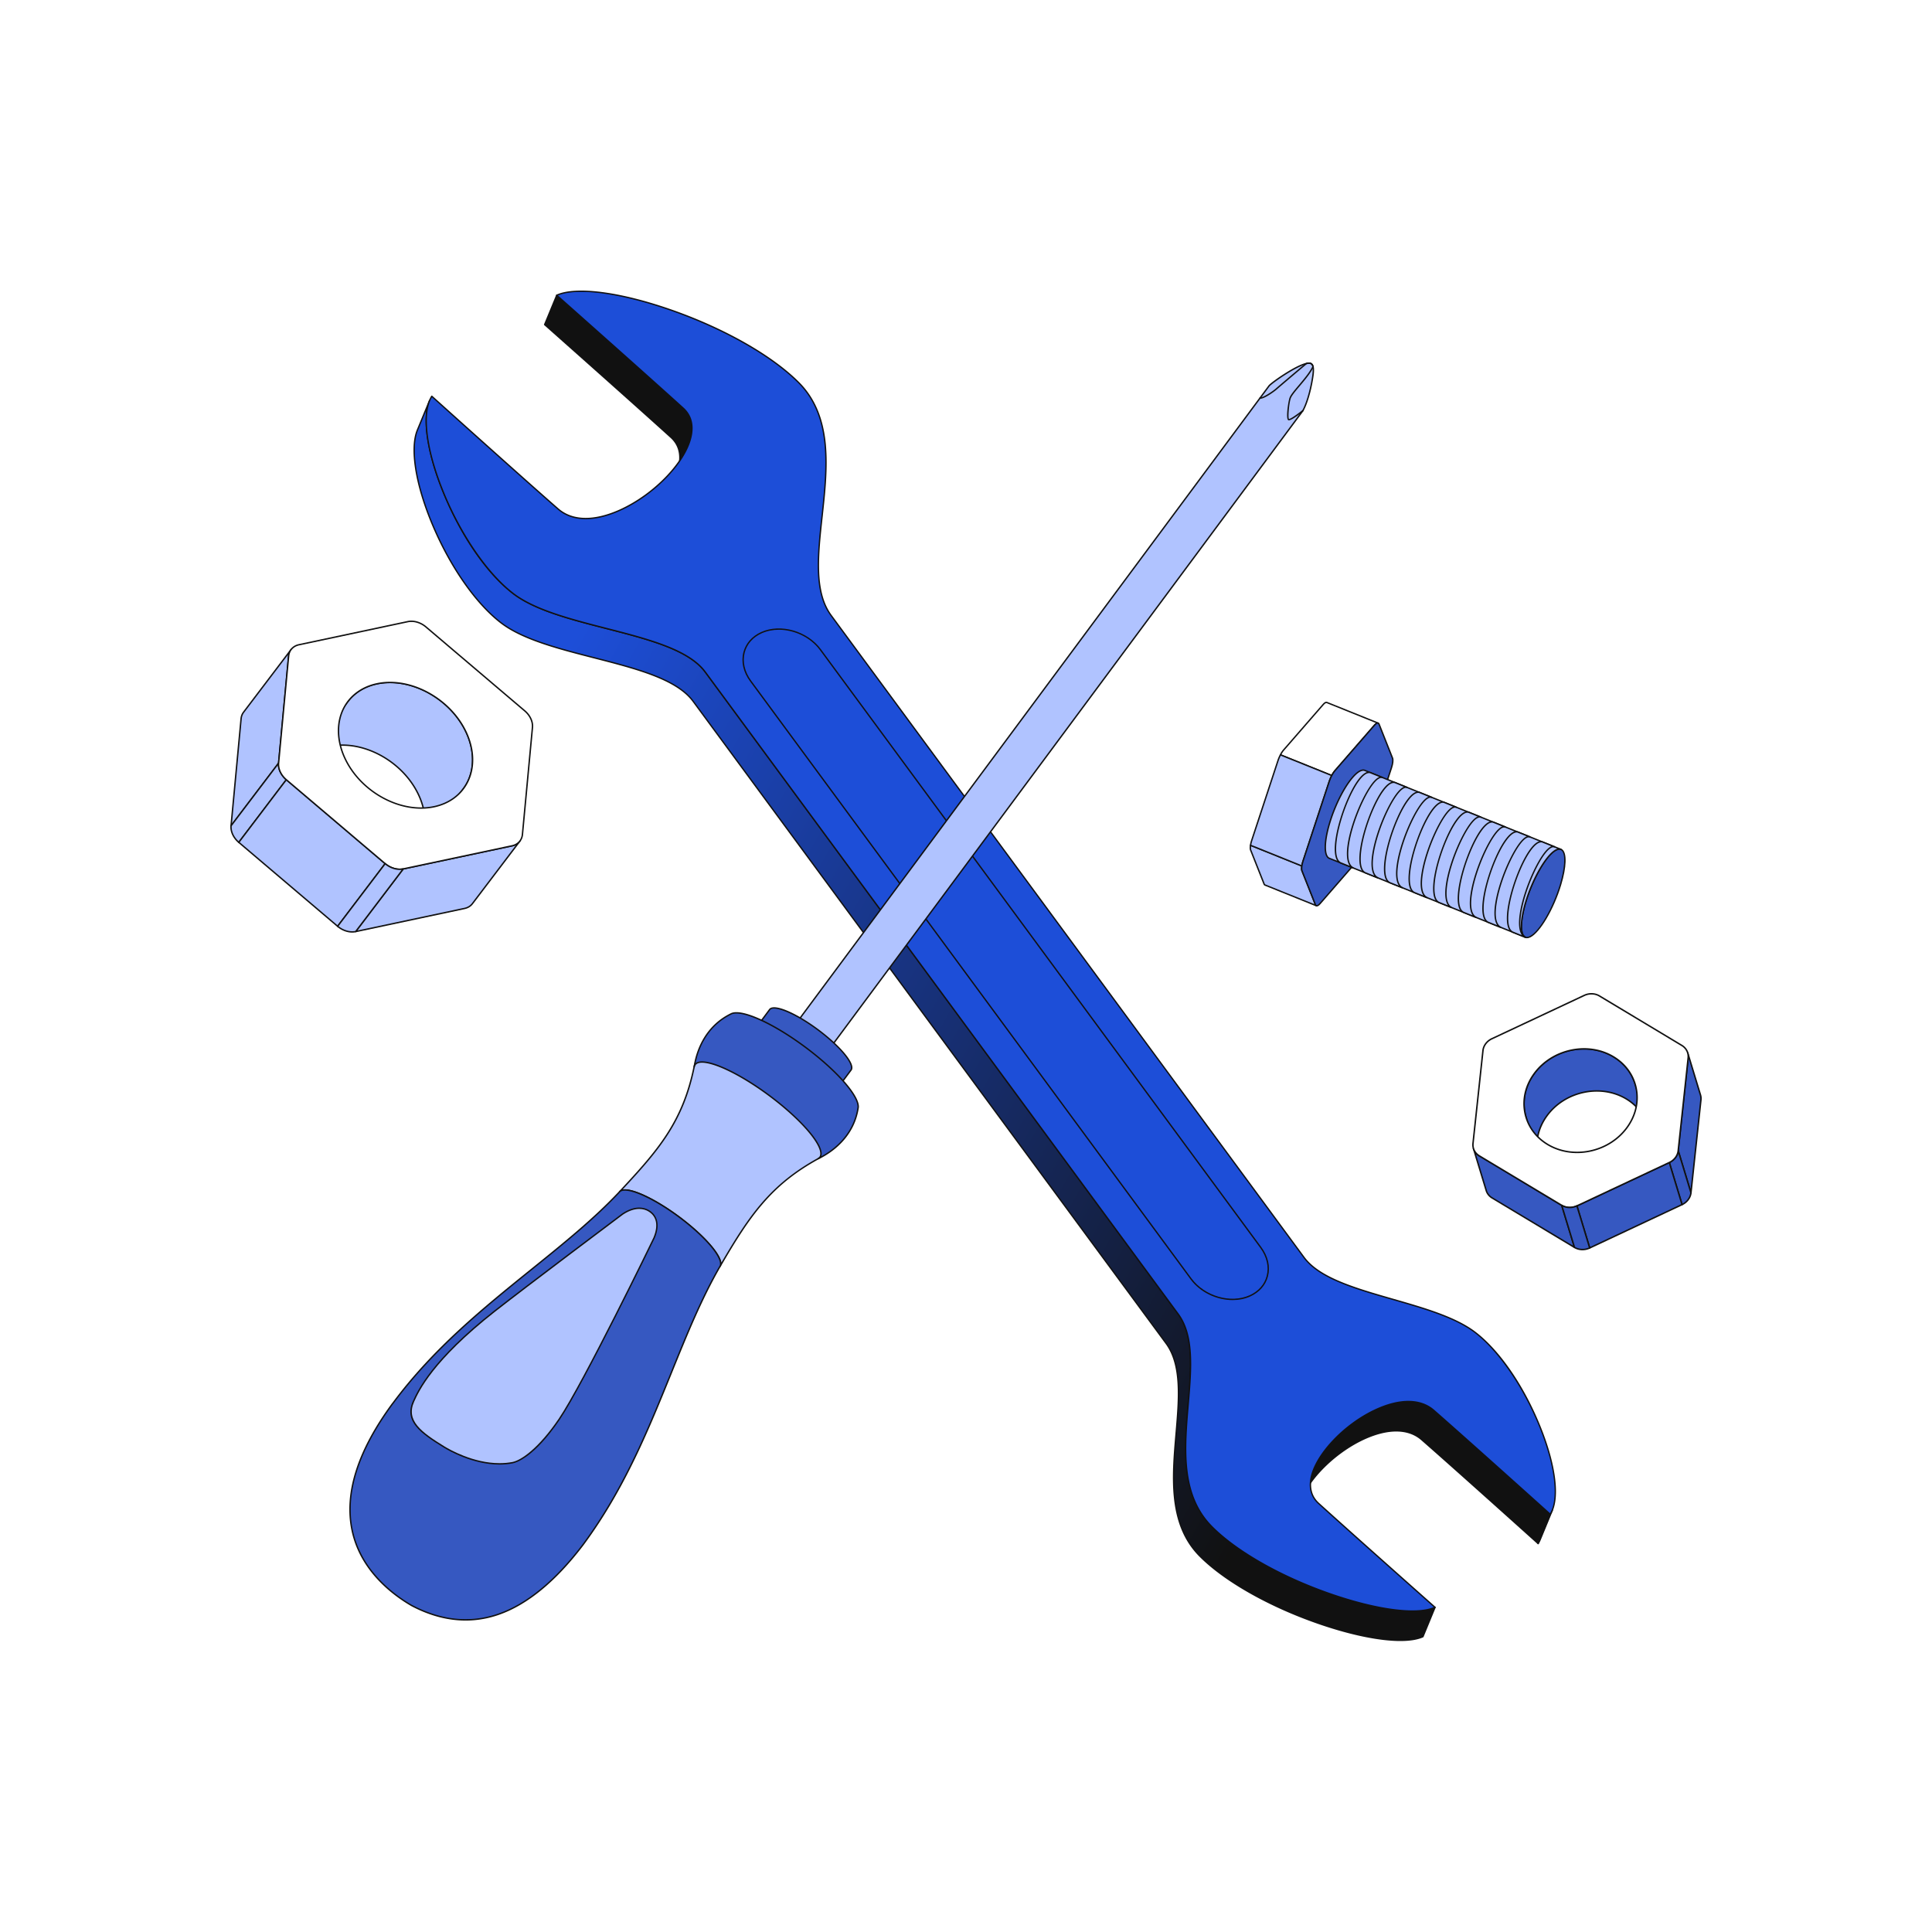
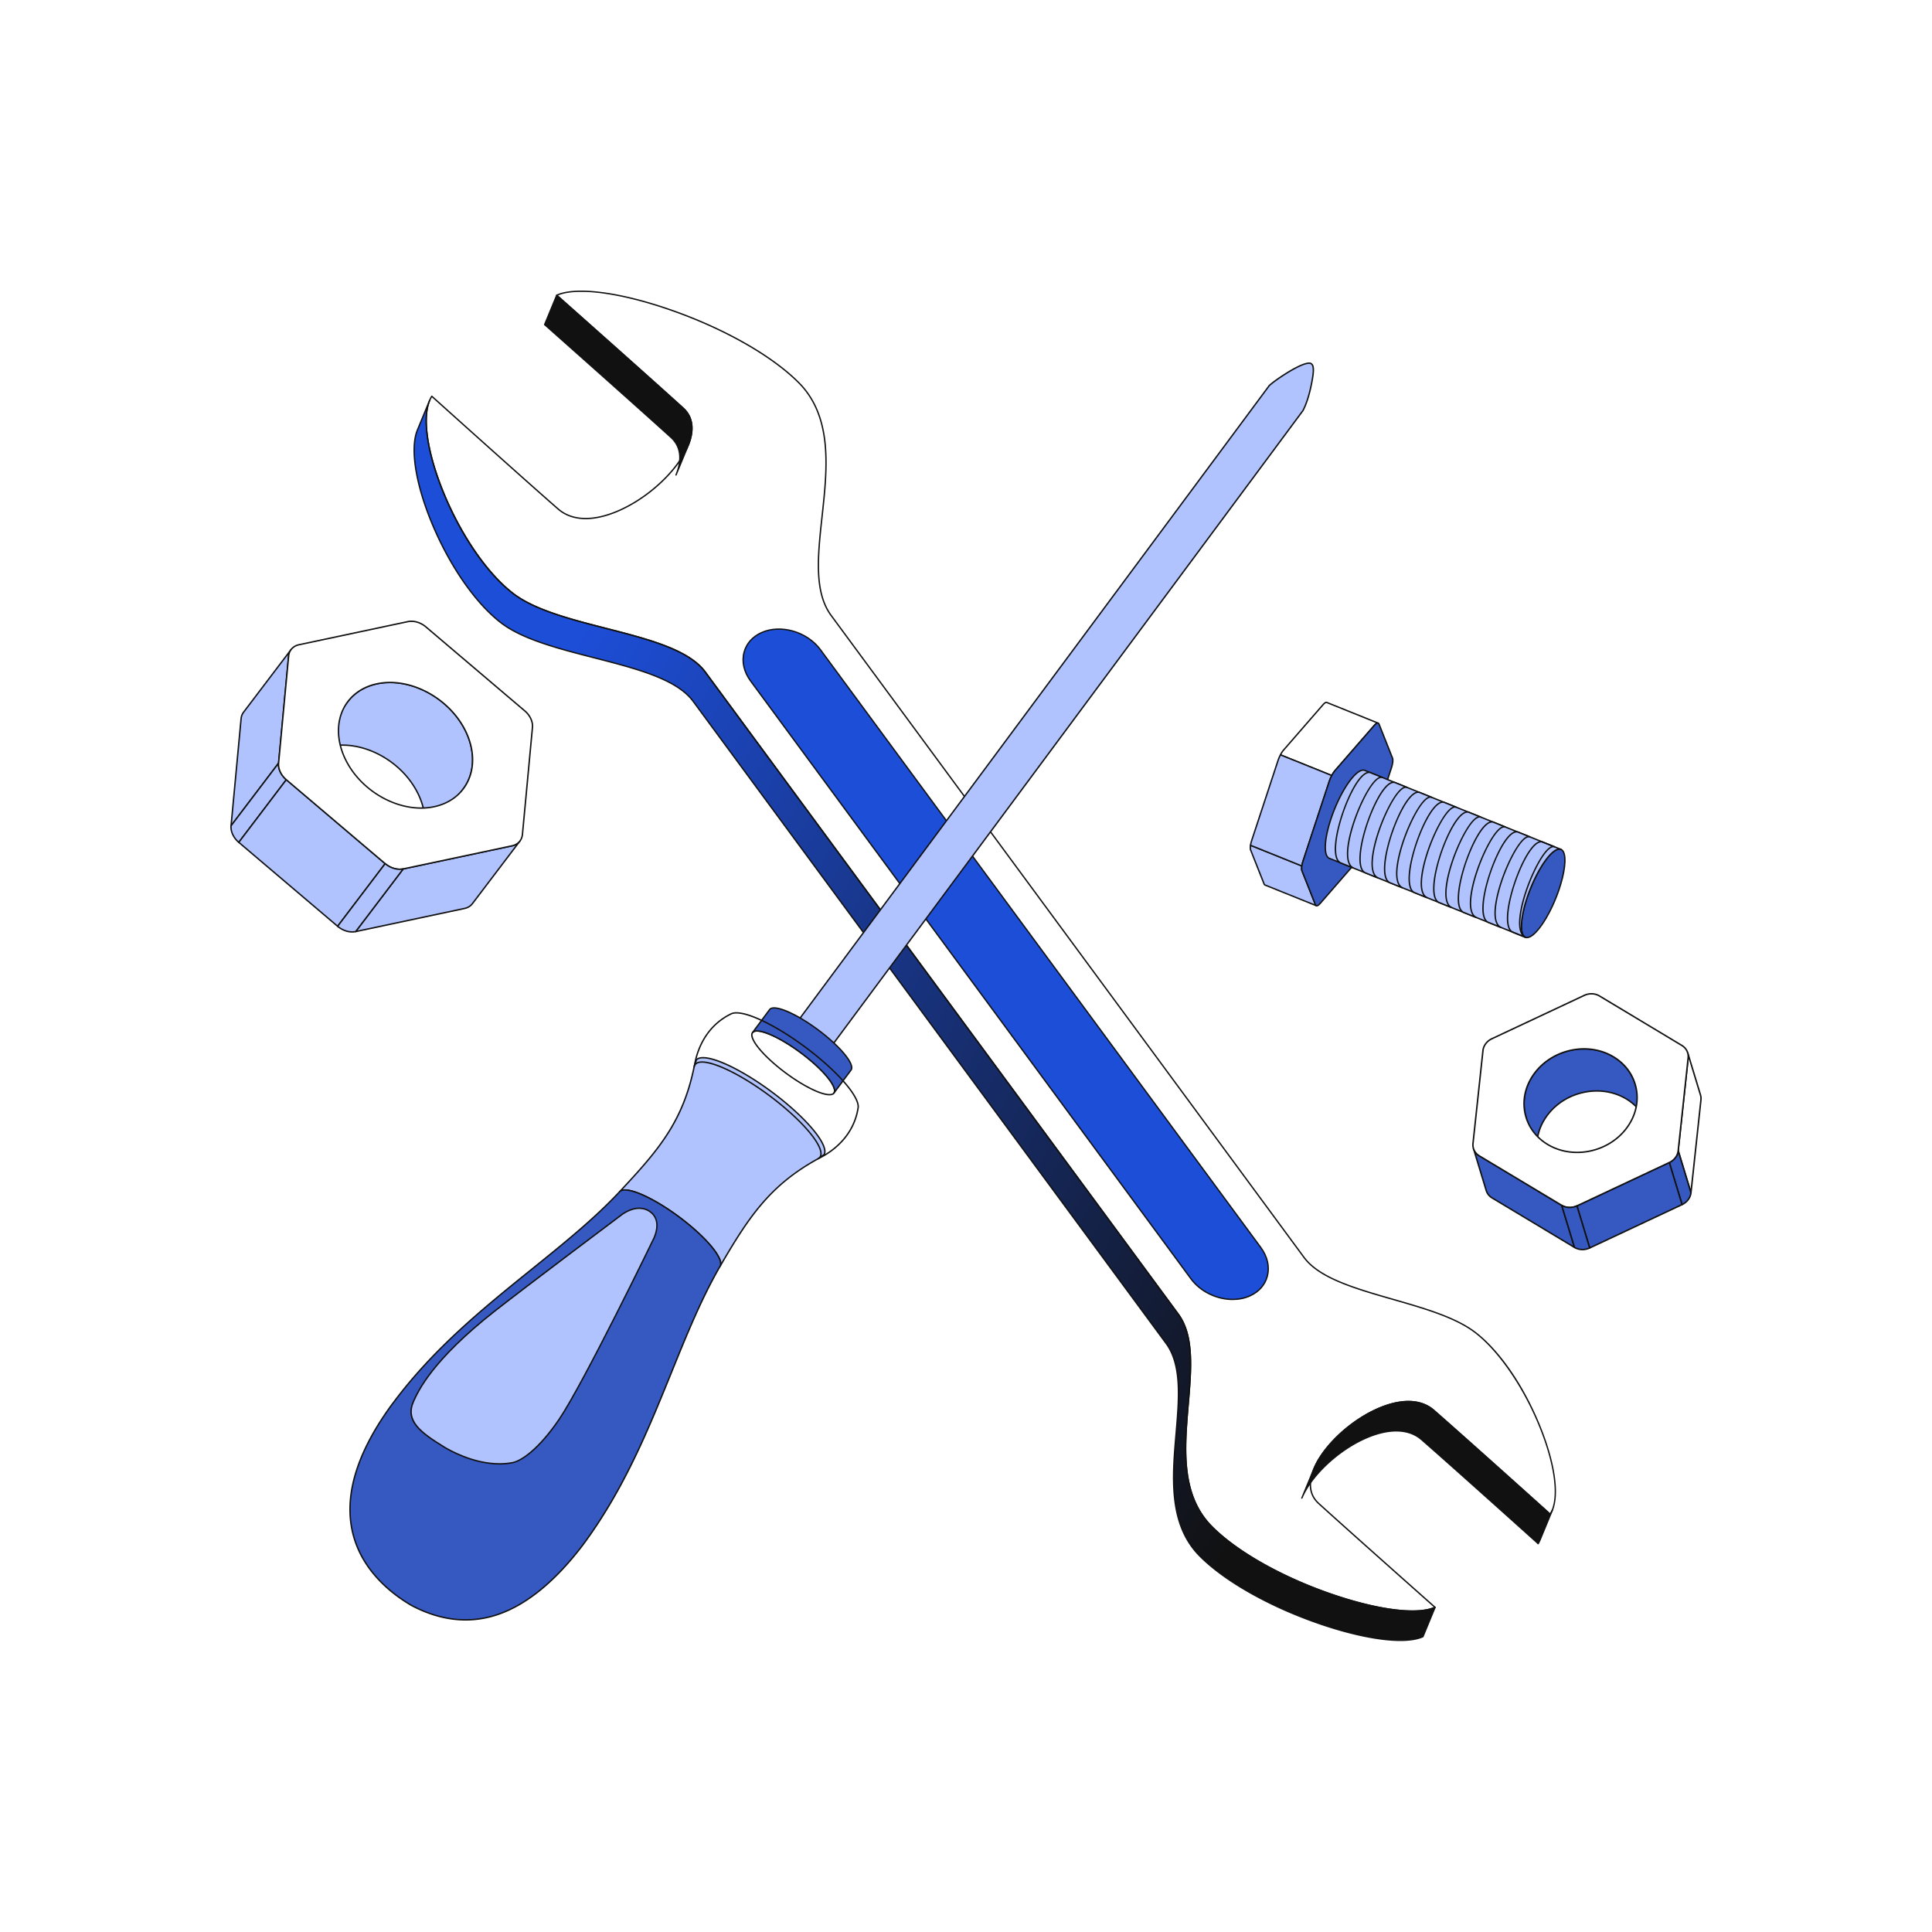
<svg xmlns="http://www.w3.org/2000/svg" viewBox="0 0 2500 2500" width="2500" height="2500">
  <path fill="#FFF" d="M0 0h2500v2500H0z" />
  <g transform="translate(535.0 376.0) rotate(0.0 739.5 874.0) scale(0.877 0.878)">
    <svg width="1685.844" height="1990.311" viewBox="0 0 1685.844 1990.311">
      <linearGradient id="a" gradientUnits="userSpaceOnUse" x1="105.252" x2="1417.589" y1="745.51" y2="1484.992">
        <stop offset="0" stop-color="#1D4ED8" />
        <stop offset="1" stop-color="#111" />
      </linearGradient>
      <path d="m405.271 228.503-17.853 43.231c8.784-21.27 8.065-41.352-7.512-55.451C326.382 167.79 200.204 56.014 193.563 50.132l17.853-43.231c6.641 5.883 132.82 117.658 186.344 166.151 15.577 14.099 16.295 34.181 7.511 55.451" fill="#111" />
      <path d="M387.419 272.735a.999.999 0 0 1-.924-1.382l.029-.073c6.532-15.855 10.55-38.11-7.289-54.255C327.402 170.063 206.582 63 192.975 50.947l-.075-.067a1 1 0 0 1-.261-1.13l17.853-43.231a.997.997 0 0 1 1.587-.366l.075.067c13.607 12.054 134.436 119.124 186.277 166.092 14.822 13.417 17.506 32.982 7.764 56.574l-17.853 43.231c0 .001.001-.001 0 0a1 1 0 0 1-.923.618zm-192.66-222.88c15.648 13.864 134.515 119.206 185.818 165.687 10.968 9.927 15.291 23.218 12.851 39.019l10.919-26.439c6.549-15.859 10.606-38.157-7.259-54.328C346.324 127.801 229.388 24.16 211.804 8.58z" fill="#111" />
      <path d="m1680.358 1797.473-17.853 43.231c-.888 2.151-1.914 4.141-3.083 5.957l17.853-43.231c1.168-1.815 2.194-3.805 3.083-5.957" fill="#fff" />
      <g fill="#111">
        <path d="M1659.421 1847.661a1 1 0 0 1-.923-1.382l17.854-43.23a.961.961 0 0 1 .083-.159c1.12-1.742 2.129-3.691 2.998-5.794l.002-.004a.999.999 0 1 1 1.848.764l-.008.021-17.846 43.21c-.916 2.219-1.981 4.277-3.166 6.116a1.004 1.004 0 0 1-.842.458z" />
        <path d="m1677.275 1803.43-17.853 43.231c-6.218-5.587-124.361-111.737-171.785-153.108-21.153-18.455-52.972-15.6-84.13-1.593-40.032 17.996-78.953 54.402-92.687 87.659l17.853-43.231c13.734-33.257 52.655-69.663 92.687-87.659 31.157-14.006 62.976-16.862 84.13 1.593 47.423 41.371 165.567 147.521 171.785 153.108" />
        <path d="M1659.422 1847.661c-.244 0-.482-.09-.668-.256-12.704-11.415-125.455-112.691-171.773-153.099-18.915-16.502-48.414-17.011-83.062-1.435-39.981 17.973-78.746 54.615-92.174 87.129a1 1 0 0 1-1.848-.764l17.854-43.231c13.601-32.938 52.798-70.026 93.2-88.189 35.403-15.915 65.661-15.292 85.197 1.752 46.33 40.417 159.091 141.702 171.796 153.118a1 1 0 0 1 .256 1.126l-17.854 43.23a1.002 1.002 0 0 1-.924.619zm-209.343-168.113c15.099 0 28.096 4.422 38.216 13.251 45.247 39.473 153.855 137.001 170.743 152.173l17.043-41.27c-15.002-13.479-125.511-112.727-171.248-152.626-18.913-16.503-48.414-17.01-83.062-1.436-39.982 17.975-78.747 54.617-92.173 87.129l-10.203 24.708c18.023-27.722 50.455-55.484 83.703-70.43 17.064-7.67 32.932-11.499 46.981-11.499z" />
      </g>
      <path d="M1177.92 1821.606c-83.446-84.129 3.008-241.922-49.604-313.265L430.61 562.242c-44.922-60.915-213.225-62.486-282.964-115.377C67.816 386.28-.223 220.242 23.722 162.262L5.869 205.493c-23.944 57.981 44.094 224.019 123.924 284.603 69.74 52.891 238.042 54.462 282.964 115.377l697.706 946.099c52.612 71.343-33.841 229.136 49.604 313.265 79.29 79.924 274.115 143.898 329.42 119.037l17.853-43.231c-55.305 24.861-250.13-39.113-329.42-119.037z" fill="url(#a)" />
      <path d="M1456.122 1990.315c-31.059.001-74.501-8.902-122.68-25.721-72.628-25.354-137.706-62.384-174.085-99.054-20.846-21.016-32.977-48.514-37.086-84.064-3.619-31.31-.755-64.792 2.016-97.172 4.427-51.749 8.608-100.628-14.629-132.139L411.952 606.067c-24.178-32.787-83.449-47.984-146.2-64.075-51.389-13.177-104.527-26.802-136.563-51.099-37-28.081-74.829-81.794-101.193-143.683C2.397 287.116-6.436 232.668 4.945 205.111l17.852-43.231a1.002 1.002 0 0 1 1.307-.542.999.999 0 0 1 .542 1.306c-11.182 27.078-2.353 80.934 23.043 140.551 26.232 61.583 63.826 114.994 100.562 142.873 31.716 24.054 84.656 37.628 135.854 50.756 63.105 16.181 122.711 31.465 147.312 64.824l697.705 946.1c23.686 32.118 19.473 81.362 15.012 133.497-5.609 65.57-11.41 133.373 34.498 179.657 36.176 36.465 100.97 73.314 173.324 98.573 69.453 24.245 128.836 32.008 154.977 20.255a.998.998 0 0 1 1.334 1.294l-17.853 43.231a1 1 0 0 1-.515.53c-8.268 3.717-19.764 5.53-33.777 5.53zM18.976 176.373 6.794 205.875c-11.183 27.078-2.354 80.934 23.042 140.551C56.068 408.01 93.662 461.42 130.397 489.3c31.715 24.053 84.655 37.627 135.852 50.755 63.105 16.181 122.712 31.465 147.312 64.825l697.706 946.099c23.686 32.118 19.473 81.362 15.012 133.497-5.609 65.57-11.41 133.373 34.498 179.657 36.176 36.465 100.97 73.314 173.324 98.573 69.134 24.134 128.291 31.938 154.614 20.416l16.779-40.631c-27.62 10.581-86.197 2.611-154.2-21.128-72.627-25.354-137.706-62.383-174.085-99.053-20.846-21.016-32.977-48.514-37.086-84.064-3.619-31.31-.755-64.792 2.016-97.172 4.428-51.749 8.609-100.628-14.629-132.139l-697.705-946.1c-24.178-32.786-83.448-47.983-146.199-64.074-51.39-13.177-104.528-26.803-136.565-51.1-37-28.081-74.829-81.794-101.192-143.683-21.674-50.879-31.329-97.715-26.873-127.605z" fill="#111" />
-       <path d="M211.416 6.901c60.024-26.983 271.363 42.466 357.378 129.142 90.554 91.265-9.604 265.317 47.487 342.733l697.706 946.099c41.401 56.14 187.853 61.503 252.143 110.253 76.571 58.095 141.323 221.405 111.146 268.303-6.218-5.587-124.362-111.737-171.785-153.108-21.153-18.455-52.972-15.6-84.13-1.593-63.64 28.609-124.473 103.746-85.768 138.789 49.316 44.682 165.626 147.703 171.748 153.125-55.305 24.862-250.13-39.112-329.42-119.037-83.446-84.129 3.008-241.922-49.604-313.265l-697.707-946.1c-44.922-60.915-213.225-62.486-282.964-115.377C64.589 383.832-5.702 206.65 27.08 155.776c6.746 6.062 134.919 121.249 186.355 166.099 22.936 20.026 57.457 16.926 91.268 1.726 69.041-31.037 135.055-112.536 93.056-150.55-53.524-48.492-179.702-160.267-186.343-166.15z" fill="#1D4ED8" />
      <path d="M1473.974 1947.084c-31.059.001-74.502-8.902-122.68-25.721-72.627-25.354-137.706-62.383-174.085-99.053-20.846-21.016-32.977-48.514-37.086-84.064-3.619-31.31-.755-64.792 2.016-97.172 4.427-51.749 8.609-100.628-14.629-132.139l-697.705-946.1c-24.178-32.786-83.448-47.983-146.199-64.074-51.39-13.177-104.528-26.803-136.565-51.1-38.706-29.375-77.601-85.645-104.043-150.523-25.859-63.442-32.28-117.817-16.758-141.903a1 1 0 0 1 1.509-.202c5.485 4.93 134.912 121.243 186.344 166.089 20.534 17.929 52.57 18.485 90.201 1.568 51.853-23.31 98.933-73.28 104.949-111.392 2.43-15.388-1.66-28.006-12.154-37.505C345.255 126.832 224.434 19.769 210.828 7.716l-.075-.067a.998.998 0 0 1 .253-1.66c28.83-12.961 93.849-4.563 169.683 21.917 78.768 27.505 149.353 67.667 188.816 107.433 22.58 22.757 35.344 52.706 39.019 91.556 3.238 34.22-.766 70.899-4.636 106.371-6.21 56.901-12.075 110.646 13.198 144.918l697.706 946.099c22.452 30.446 75.238 45.583 131.123 61.608 45.014 12.908 91.56 26.254 120.819 48.442 35.688 27.077 71.547 78.953 95.925 138.77 23.838 58.494 29.761 108.641 15.457 130.871a1 1 0 0 1-1.509.203c-12.704-11.415-125.455-112.691-171.774-153.099-18.913-16.502-48.412-17.011-83.062-1.436-47.765 21.472-91.136 67.509-96.683 102.623-2.236 14.162 1.523 25.773 11.176 34.513 47.801 43.31 159.149 141.966 171.688 153.072.254.226.401.587.351.922-.051.336-.243.645-.553.784-8.267 3.714-19.762 5.528-33.776 5.528zM27.3 157.318c-14.369 24.042-7.71 77.092 17.549 139.065 25.921 63.597 65.541 120.953 103.4 149.685 31.716 24.053 84.656 37.628 135.854 50.755 63.105 16.182 122.711 31.465 147.312 64.825l697.705 946.099c23.686 32.118 19.473 81.362 15.012 133.497-5.609 65.57-11.41 133.373 34.498 179.657 36.176 36.465 100.97 73.314 173.324 98.572 68.208 23.812 126.706 31.725 153.539 20.868-17.169-15.21-124.009-109.896-170.572-152.084-10.184-9.221-14.157-21.437-11.809-36.307 5.64-35.704 49.529-82.419 97.838-104.136 35.406-15.915 65.662-15.291 85.197 1.752 45.395 39.601 154.563 137.636 170.906 152.318 13.151-22.186 6.992-71.008-16.247-128.031-23.886-58.61-60.396-111.463-95.281-137.931-28.962-21.961-75.324-35.256-120.161-48.113-56.222-16.122-109.326-31.349-132.182-62.343L615.476 479.369c-25.736-34.9-19.83-89.022-13.577-146.322 3.859-35.372 7.852-71.948 4.633-105.965-3.63-38.371-16.206-67.92-38.447-90.335-39.26-39.561-109.561-79.543-188.056-106.953C305.903 3.91 242.34-4.665 213.259 7.199c18.013 15.958 134.52 119.222 185.172 165.112 11.025 9.98 15.328 23.203 12.787 39.299-3.03 19.194-15.986 41.594-36.482 63.071-19.974 20.931-44.7 38.629-69.622 49.833-38.387 17.257-71.179 16.587-92.337-1.885C162.965 279.194 40.02 168.748 27.3 157.318z" fill="#111" />
      <path d="M513.469 504.156c-28.441 12.785-35.561 44.737-15.935 71.35l649.676 880.971c19.652 26.648 58.618 37.881 87.059 25.095 28.405-12.769 35.526-44.719 15.874-71.367L600.466 529.233c-19.625-26.612-58.593-37.846-86.997-25.077" fill="#1D4ED8" />
      <path d="M1208.619 1487.824c-23.366.001-47.9-11.344-62.214-30.754L496.728 576.099c-10.078-13.667-13.578-29.012-9.855-43.21 3.427-13.066 12.727-23.595 26.186-29.645l.41.912-.41-.912c28.772-12.937 68.346-1.543 88.212 25.395l649.677 880.971c10.096 13.689 13.604 29.054 9.877 43.263-3.423 13.054-12.708 23.57-26.146 29.611-8.062 3.624-16.974 5.34-26.06 5.34zM539.151 499.89c-8.814 0-17.454 1.664-25.272 5.178-12.897 5.797-21.801 15.858-25.071 28.328-3.566 13.602-.182 28.346 9.53 41.516l649.677 880.972c19.351 26.242 57.86 37.354 85.844 24.776 12.875-5.788 21.765-15.836 25.031-28.294 3.57-13.613.178-28.375-9.552-41.568L599.661 529.827c-13.931-18.891-37.799-29.937-60.51-29.937z" fill="#111" />
    </svg>
  </g>
  <g transform="translate(452.0 469.0) rotate(0.0 624.0 814.0) scale(0.912 0.912)">
    <svg width="1368.87" height="1785.174" viewBox="0 0 1368.87 1785.174">
      <ellipse cx="641.872" cy="977.124" fill="#b0c3ff" rx="7.439" ry="29.757" transform="matrix(.596 -.803 .803 .596 -525.317 910.487)" />
      <path d="M663.121 996.823c-4.467 0-11.324-3.496-14.605-5.324-12.956-7.221-26.757-19.27-30.766-26.859-1.494-2.829-1.592-4.909-.29-6.182 3.297-3.227 13.524 1.927 17.768 4.292 12.957 7.221 26.758 19.27 30.766 26.859 1.494 2.829 1.592 4.909.29 6.182-.749.731-1.853 1.032-3.163 1.032zm-42.506-37.419c-.848 0-1.437.172-1.756.484-.568.556-.328 1.948.66 3.818 3.855 7.3 17.3 18.984 29.971 26.045 8.8 4.905 14.151 5.829 15.396 4.609.568-.556.328-1.947-.66-3.818-3.855-7.3-17.3-18.983-29.971-26.045-6.545-3.647-11.181-5.093-13.64-5.093z" fill="#111" />
      <path d="M1305.238 32.916 617.964 959.397c1.598-2.155 7.818-.767 16.778 4.227 12.834 7.153 26.43 18.996 30.368 26.452 1.189 2.251 1.362 3.844.67 4.776l687.274-926.481c7.564-14.079 12.328-36.285 14.211-49.925 2.506-18.149-3.208-18.314-9.276-16.928-15.244 3.484-46.792 25.444-52.751 31.398z" fill="#b0c3ff" />
      <path d="M665.78 995.852a1 1 0 0 1-.803-1.596c.449-.605.175-1.959-.751-3.713-3.855-7.299-17.3-18.984-29.971-26.045-9.773-5.447-14.617-5.678-15.487-4.505a1 1 0 0 1-1.607-1.191L1304.435 32.32a1.03 1.03 0 0 1 .096-.112c6.199-6.194 37.871-28.154 53.236-31.665 3.03-.692 6.145-1.05 8.384 1 2.699 2.473 3.368 7.887 2.104 17.039-2.024 14.657-6.989 36.616-14.32 50.262a.942.942 0 0 1-.078.123L666.588 995.441l-.005.006a.997.997 0 0 1-.803.405zm-45.104-38.433c4.445.028 11.227 3.478 14.552 5.331 12.956 7.221 26.758 19.27 30.766 26.859.393.744.689 1.438.888 2.08l685.326-923.855c7.187-13.417 12.068-35.055 14.067-49.525 1.134-8.211.638-13.355-1.475-15.291-1.56-1.428-4.088-1.097-6.588-.525-14.704 3.36-46.168 25.09-52.216 31.078z" fill="#111" />
-       <path d="M1333.043 82.131c-.332 0-.575-.06-.754-.149-3.976-1.999.012-26.927 1.683-31.749 1.45-4.181 6.867-10.592 13.139-18.016 7.156-8.471 15.255-18.056 19.203-26.402-.444-1.543-1.158-2.586-2.176-3.184-1.304-.765-3.213-.833-5.682-.202-9.441 7.78-37.245 31.34-43.033 36.418-2.669 2.343-17.837 13.483-23.37 12.625a1 1 0 1 1 .307-1.977c4.068.626 17.879-8.76 21.745-12.151 5.83-5.116 33.969-28.958 43.25-36.599a.99.99 0 0 1 .377-.194c3.146-.844 5.573-.729 7.419.354 1.554.913 2.628 2.513 3.193 4.757a1 1 0 0 1-.062.664c-4.003 8.667-12.312 18.502-19.645 27.18-5.887 6.969-11.448 13.551-12.776 17.38-2.656 7.663-4.118 27.494-2.655 29.302 1.895.24 11.384-6.296 19.222-12.599a1.001 1.001 0 0 1 1.254 1.559c-13.46 10.825-18.645 12.983-20.639 12.983z" fill="#111" />
      <g>
        <ellipse cx="629.853" cy="993.762" fill="#fff" rx="17.898" ry="71.915" transform="matrix(.596 -.803 .803 .596 -543.5 907.038)" />
        <path d="M681.212 1039.954c-7.608 0-19.922-4.499-35.047-13-31.167-17.516-64.121-46.383-73.461-64.351-3.162-6.082-3.438-10.448-.824-12.979 5.103-4.939 20.676-.848 41.66 10.945 31.167 17.516 64.121 46.384 73.461 64.351 3.162 6.082 3.438 10.449.824 12.979-1.425 1.38-3.666 2.055-6.613 2.055zm-102.698-90.383c-2.561 0-4.287.564-5.243 1.49-2.372 2.295-.653 7.042 1.207 10.619 9.188 17.676 41.787 46.176 72.666 63.531 23.775 13.362 36.022 14.412 39.29 11.251 2.372-2.296.653-7.042-1.207-10.62-9.188-17.676-41.786-46.175-72.666-63.531-16.813-9.447-27.862-12.74-34.047-12.74z" fill="#111" />
        <path d="m572.092 950.893 24.259-32.673c3.879-5.224 19.102-1.736 40.958 10.548 31.072 17.463 63.784 46.09 73.064 63.941 2.752 5.295 3.134 9.046 1.499 11.249l-24.259 32.673c1.635-2.203 1.254-5.955-1.499-11.249-9.28-17.85-41.991-46.478-73.064-63.941-21.856-12.284-37.079-15.772-40.958-10.548" fill="#3658c1" />
        <path d="M687.612 1037.631a1 1 0 0 1-.802-1.596l.004-.005c1.424-1.927.875-5.449-1.587-10.186-9.188-17.676-41.786-46.175-72.666-63.531-16.753-9.415-35.515-16.413-39.666-10.823a1 1 0 1 1-1.602-1.197l24.255-32.667c4.419-5.955 20.214-2.113 42.25 10.272 31.166 17.515 64.121 46.383 73.461 64.351 2.883 5.546 3.359 9.687 1.414 12.307l-24.259 32.672a.995.995 0 0 1-.802.403zm-109.084-90.084c7.575 0 19.807 4.477 35.012 13.022 31.167 17.516 64.121 46.384 73.461 64.351 1.486 2.858 2.333 5.343 2.538 7.439l21.53-28.997c1.429-1.926.882-5.45-1.583-10.192-9.189-17.676-41.788-46.176-72.667-63.53-16.753-9.416-35.514-16.415-39.666-10.823l-21.528 28.995a14.672 14.672 0 0 1 2.903-.265z" fill="#111" />
      </g>
      <g>
        <path d="M383.58 1176.579c57.377-61.341 89.949-100.388 105.733-177.326.463-2.255 2.633-7.378 3.064-9.694 6.826-7.297 30.369-1.615 63.792 17.17 48.782 27.416 100.137 72.359 114.706 100.383 4.056 7.803 4.833 13.471 2.789 16.997-2.92 1.511-5.645 4.131-8.434 5.667-67.407 37.117-97.497 80.76-139.13 152.581 1.607-2.772.996-7.228-2.193-13.362-11.453-22.031-51.827-57.364-90.177-78.917-26.275-14.768-44.783-19.236-50.15-13.499" fill="#b0c3ff" />
        <path d="M526.1 1283.357a1 1 0 0 1-.864-1.502l.003-.005c1.456-2.519.688-6.804-2.218-12.395-11.359-21.851-51.634-57.069-89.78-78.507-24.581-13.814-43.787-19.188-48.931-13.687a1 1 0 1 1-1.461-1.367l.013-.014c54.955-58.753 89.447-98.728 105.471-176.831.236-1.153.854-2.9 1.508-4.75.661-1.869 1.343-3.801 1.552-4.925a1 1 0 0 1 .253-.5c7.507-8.027 31.811-1.679 65.013 16.981 48.848 27.453 100.483 72.669 115.104 100.794 4.134 7.953 5.065 13.996 2.767 17.96a1.002 1.002 0 0 1-.406.387c-1.463.757-2.927 1.845-4.343 2.897-1.32.981-2.686 1.996-4.068 2.757-32.37 17.824-56.72 37.271-78.955 63.054-20.606 23.894-38.155 51.828-59.792 89.153a.995.995 0 0 1-.866.5zm-134.988-110.191c9.307 0 24.43 5.542 43.109 16.04 38.432 21.599 79.064 57.185 90.575 79.327 1.749 3.364 2.773 6.302 3.072 8.795 20.503-35.175 37.512-61.895 57.376-84.929 22.095-25.621 47.358-45.798 79.505-63.5 1.264-.696 2.515-1.625 3.84-2.61 1.396-1.038 2.837-2.108 4.345-2.924 1.724-3.313.709-8.763-2.944-15.792-14.469-27.833-65.748-72.681-114.309-99.973-31.085-17.47-55.48-24.322-62.382-17.553-.283 1.279-.937 3.128-1.57 4.921-.603 1.705-1.226 3.468-1.435 4.486-15.781 76.92-49.28 117.024-102.401 173.975a18.333 18.333 0 0 1 3.219-.263z" fill="#111" />
-         <path d="M670.498 1127.026c16.619-9.012 45.51-30.118 51.483-69.795.409-3.435-.796-8.045-3.802-13.827-14.568-28.024-65.924-72.967-114.706-100.383-29.843-16.772-51.81-23.099-61.278-18.96-36.162 17.314-47.907 50.887-51.689 69.358l-1.193 5.835c.285-1.439.974-2.64 1.881-3.61 6.664-7.124 29.649-1.576 62.279 16.762 47.625 26.766 97.762 70.643 111.985 98.002 3.96 7.618 4.718 13.152 2.723 16.594-.675 1.164-1.664 2.089-2.951 2.774z" fill="#3658c1" />
        <path d="M665.232 1130.776a1 1 0 0 1-.471-1.883c1.122-.597 1.981-1.402 2.556-2.393 1.856-3.201.907-8.606-2.745-15.631-14.125-27.17-64.183-70.95-111.587-97.592-30.625-17.212-54.592-23.866-61.059-16.951-.833.89-1.375 1.913-1.614 3.041l-.018.086a1 1 0 0 1-1.961-.395l.021-.1 1.174-5.741c3.819-18.653 15.685-52.559 52.237-70.06 10.162-4.445 32.825 2.481 62.199 18.99 48.847 27.452 100.482 72.668 115.104 100.794 3.036 5.84 4.351 10.688 3.908 14.407-6.042 40.134-35.173 61.431-52 70.556l-.014.007-5.267 2.75a.994.994 0 0 1-.463.115zm5.266-3.75h.01zM500.566 991.628c11.483 0 30.221 6.88 53.398 19.906 47.692 26.803 98.106 70.951 112.382 98.413 3.666 7.05 4.754 12.566 3.246 16.424l.438-.229c16.501-8.951 45.056-29.822 50.963-69.061.391-3.283-.853-7.74-3.7-13.217-14.47-27.834-65.748-72.682-114.309-99.973-28.398-15.96-50.972-23.028-60.388-18.916-35.741 17.114-47.365 50.354-51.11 68.643l-.102.498c2.12-1.668 5.22-2.488 9.182-2.488z" fill="#111" />
        <path d="M331.309 1677.906a635.594 635.594 0 0 0 21.669-31.113c80.495-122.647 112.501-259.756 173.069-364.34l.054-.095-.003.005.003-.005c1.607-2.772.996-7.228-2.193-13.362-11.453-22.031-51.827-57.364-90.177-78.917-26.276-14.767-44.785-19.235-50.151-13.498-89.433 95.573-225.117 170.099-321.562 299.991-.27.289-.523.592-.758.909-126.086 171.294-23.002 257.25 27.293 286.309 84.167 44.281 164.636 16.757 242.756-85.884z" fill="#3658c1" />
        <path d="M164.997 1785.11c-25.308 0-51.029-6.819-76.911-20.437-26.599-15.367-72.972-49.763-85.083-107.676-11.03-52.738 8.299-113.337 57.451-180.111.247-.332.513-.652.794-.956 57.799-77.831 128.652-134.988 197.173-190.266 45.551-36.746 88.576-71.455 124.429-109.769 5.973-6.388 25.179-1.412 51.371 13.31 38.433 21.6 79.064 57.186 90.575 79.328 3.286 6.321 4.017 11.141 2.171 14.326l-.005.009c-26.329 45.462-47.093 96.647-69.076 150.837-28.758 70.89-58.495 144.192-104.072 213.637a640.187 640.187 0 0 1-21.709 31.17c-38.876 51.079-79.107 84.178-119.575 98.376-15.628 5.483-31.5 8.222-47.533 8.222zm226.043-609.975c-3.096 0-5.389.694-6.729 2.127-35.949 38.417-79.026 73.168-124.633 109.959-68.436 55.209-139.203 112.297-196.856 189.944a.854.854 0 0 1-.071.086 9.78 9.78 0 0 0-.688.824c-48.797 66.293-68.009 126.354-57.101 178.513 11.953 57.151 57.817 91.153 84.092 106.334 41.73 21.954 83.063 26.026 122.814 12.077 40.091-14.065 80.011-46.939 118.644-97.696a639.271 639.271 0 0 0 21.63-31.058c45.47-69.281 75.17-142.492 103.891-213.293 22.01-54.256 42.8-105.504 69.149-151.001l.004.001a.913.913 0 0 1 .081-.146c1.43-2.47.664-6.757-2.245-12.352-11.359-21.851-51.634-57.068-89.78-78.507-18.176-10.213-33.415-15.812-42.202-15.812zm-59.731 502.771h.01z" fill="#111" />
        <path d="M424.321 1203.379c-4.976-2.836-17.615-7.486-36.291 4.733 0 0-136.883 102.694-181.744 137.918-80.769 63.417-104.674 104.851-115.105 127.906-12.321 27.234 8.955 43.742 43.032 64.731 12.388 7.63 55.208 30.425 97.369 22.416 10.641-2.022 35.38-16.201 66.144-61.501 34.079-50.182 133.878-255.574 134.644-257.367 7.1-16.616 5.37-31.187-8.049-38.836z" fill="#b0c3ff" />
        <path d="M213.151 1563.768c-37.902.002-72.121-19.727-79.464-24.249-33.554-20.669-56.31-37.501-43.418-65.995 6.538-14.452 26.435-58.431 115.398-128.281 44.357-34.828 180.393-136.904 181.762-137.931 18.563-12.146 31.39-8.22 37.386-4.802 13.087 7.459 16.175 22.075 8.472 40.098-.683 1.597-100.471 207.078-134.736 257.535-36.537 53.802-62.042 61.021-66.784 61.922-6.234 1.185-12.476 1.702-18.616 1.703zm198.207-362.698c-6.012 0-13.644 1.901-22.781 7.878-1.316.99-137.334 103.054-181.674 137.868-88.578 69.548-108.323 113.19-114.811 127.532-12.218 27.006 9.968 43.34 42.645 63.468 7.251 4.466 41.056 23.953 78.388 23.955 6.032 0 12.15-.509 18.27-1.671 12.723-2.417 37.513-19.864 65.503-61.08 34.459-50.743 133.819-255.53 134.553-257.201 7.363-17.228 4.656-30.572-7.625-37.572-2.697-1.537-6.885-3.177-12.468-3.177z" fill="#111" />
      </g>
    </svg>
  </g>
  <g transform="translate(298.0 803.0) rotate(0.0 196.0 202.0) scale(0.917 0.916)">
    <svg width="427.476" height="440.856" viewBox="0 0 427.476 440.856">
      <path d="m328.637 237.902-67.074 88.501c15.487-20.434 18.174-49.995 4.271-79.924-22.27-47.944-78.672-78.668-125.962-68.616-17.747 3.772-31.691 12.758-41.006 25.049l67.074-88.501c9.315-12.291 23.259-21.277 41.006-25.049 47.29-10.052 103.692 20.672 125.962 68.616 13.902 29.93 11.215 59.49-4.271 79.924" fill="#b0c3ff" />
      <path d="M261.562 327.403a1 1 0 0 1-.796-1.604c15.844-20.905 17.399-50.4 4.161-78.899-22.051-47.473-78.056-78.003-124.847-68.06-16.936 3.599-30.911 12.132-40.417 24.675a1 1 0 1 1-1.593-1.208l67.073-88.5c9.801-12.931 24.184-21.723 41.595-25.423 47.651-10.131 104.655 20.903 127.077 69.173 13.555 29.182 11.914 59.445-4.382 80.95l-67.04 88.458-.033.043a1 1 0 0 1-.798.395zM158.297 174.968c43.021 0 88.887 28.985 108.444 71.089 10.839 23.335 11.963 47.36 3.646 67.047l57.452-75.806c15.844-20.904 17.399-50.399 4.161-78.899-22.052-47.474-78.064-78.003-124.847-68.06-16.935 3.6-30.91 12.132-40.417 24.675l-57.479 75.842c8.471-6.745 18.762-11.498 30.407-13.973 6.087-1.292 12.333-1.915 18.633-1.915z" fill="#111" />
      <path d="M18.73 129.461c-1.94 2.56-3.157 5.682-3.479 9.186L1.089 289.875l67.074-88.501L82.324 50.146c.322-3.505 1.539-6.627 3.479-9.186z" fill="#b0c3ff" />
      <path d="M1.089 290.875a1.001 1.001 0 0 1-.996-1.093l14.161-151.228c.331-3.605 1.604-6.959 3.679-9.697l67.073-88.501a1 1 0 1 1 1.593 1.208l-.008.01c-1.844 2.438-2.976 5.434-3.271 8.664l-14.162 151.23a1.011 1.011 0 0 1-.199.511l-67.073 88.5a1 1 0 0 1-.797.396zM81.59 48.174l-62.063 81.891c-1.85 2.44-2.984 5.439-3.28 8.674L2.413 286.474l64.781-85.477L81.329 50.053c.058-.635.146-1.262.261-1.879zm-62.86 81.287h.01z" fill="#111" />
      <path d="m79.05 224.814-67.073 88.501c-7.498-6.39-11.648-15.323-10.888-23.439l67.073-88.501c-.759 8.115 3.39 17.048 10.888 23.439" fill="#b0c3ff" />
      <path d="M11.977 314.315a.998.998 0 0 1-.648-.239C3.611 307.498-.693 298.189.094 289.782c.018-.186.087-.362.199-.511l67.073-88.501a1 1 0 0 1 1.793.697c-.728 7.77 3.312 16.424 10.54 22.585a1 1 0 0 1 .148 1.365l-67.073 88.501a1 1 0 0 1-.797.397zm-9.916-24.066c-.584 7.405 3.124 15.574 9.769 21.604l65.861-86.901c-6.345-5.702-10.212-13.276-10.586-20.527z" fill="#111" />
      <path d="M397.646 318.189 244 350.847l-67.074 88.501 153.646-32.658c4.709-1.001 8.534-3.409 11.1-6.795l67.074-88.501c-2.567 3.386-6.392 5.794-11.1 6.795z" fill="#b0c3ff" />
      <path d="M176.926 440.348a.999.999 0 0 1-.797-1.604l67.073-88.501c.145-.191.354-.324.589-.374l153.646-32.659c4.401-.935 8.036-3.156 10.512-6.421a1 1 0 0 1 1.593 1.208l-.008.011-67.066 88.49c-2.769 3.653-6.811 6.132-11.689 7.169l-153.646 32.659a.964.964 0 0 1-.207.022zm67.646-88.6-65.227 86.063 151.019-32.1c4.402-.936 8.037-3.156 10.512-6.421l62.04-81.859a21.515 21.515 0 0 1-5.062 1.736z" fill="#111" />
      <path d="m218.535 343.383-67.074 88.501-139.484-118.57 67.073-88.5z" fill="#b0c3ff" />
      <path d="M151.461 432.884a.994.994 0 0 1-.647-.238L11.33 314.076a1 1 0 0 1-.149-1.366l67.073-88.501a1 1 0 0 1 1.444-.158L219.182 342.62a1 1 0 0 1 .149 1.366l-67.073 88.501a1 1 0 0 1-.797.397zM13.345 313.165l137.958 117.272 65.863-86.905L79.208 226.26z" fill="#111" />
      <path d="M415.496 127.546c7.512 6.357 11.662 15.291 10.888 23.439l-14.135 151.222c-.787 8.122-6.331 14.223-14.604 15.981L244 350.847c-8.245 1.753-17.979-1.101-25.465-7.464L79.05 224.814c-7.498-6.39-11.648-15.323-10.888-23.439L82.324 50.146c.747-8.143 6.332-14.222 14.577-15.975L250.547 1.513c8.272-1.758 17.966 1.073 25.491 7.458zM287.588 262.971c47.29-10.052 67.59-57.049 45.319-104.993-22.27-47.944-78.672-78.668-125.962-68.616-47.263 10.046-67.55 57.071-45.28 105.015 22.271 47.944 78.66 78.64 125.923 68.594" fill="#fff" />
      <path d="M239.064 352.352c-7.233 0-14.976-2.936-21.177-8.208L78.403 225.575c-7.718-6.577-12.023-15.886-11.236-24.294L81.329 50.053c.785-8.551 6.672-15.012 15.364-16.86L250.339.535c8.534-1.812 18.63 1.125 26.347 7.673l139.458 118.576c7.733 6.544 12.038 15.854 11.235 24.296l-14.134 151.221c-.83 8.563-6.728 15.024-15.392 16.866l-153.646 32.659a24.798 24.798 0 0 1-5.143.526zM255.511 2.005c-1.624 0-3.218.16-4.756.486L97.109 35.149c-7.804 1.659-13.087 7.44-13.788 15.088l-14.162 151.23c-.728 7.77 3.312 16.424 10.54 22.585l139.483 118.569c7.243 6.158 16.674 8.933 24.609 7.248l153.646-32.659c7.78-1.654 13.074-7.439 13.816-15.1l14.134-151.219c.742-7.802-3.296-16.455-10.537-22.583l-.002-.001L275.391 9.733c-5.849-4.963-13.12-7.728-19.88-7.728zm13.658 263.86c-43.009 0-88.859-28.976-108.41-71.067-11.421-24.588-12.111-50.423-1.893-70.88 9.139-18.295 26.14-30.916 47.871-35.535 47.645-10.132 104.654 20.903 127.077 69.173 11.415 24.576 12.105 50.396 1.894 70.84-9.142 18.302-26.157 30.928-47.912 35.552l-.208-.978.208.978c-6.085 1.294-12.328 1.917-18.627 1.917zM225.423 88.461c-6.183 0-12.298.61-18.27 1.879-21.124 4.49-37.637 16.733-46.498 34.473-9.944 19.909-9.246 45.111 1.918 69.143 19.23 41.402 64.299 69.914 106.543 69.916 6.18 0 12.294-.61 18.264-1.878 21.147-4.495 37.675-16.744 46.539-34.49 9.938-19.896 9.239-45.083-1.919-69.104-19.237-41.415-64.321-69.939-106.577-69.939z" fill="#111" />
      <path d="m244 350.847-67.074 88.501c-8.245 1.753-17.979-1.101-25.465-7.464l67.073-88.501c7.486 6.364 17.22 9.217 25.466 7.464" fill="#b0c3ff" />
      <path d="M171.991 440.853c-7.232 0-14.976-2.936-21.177-8.208a1 1 0 0 1-.149-1.366l67.073-88.501a1 1 0 0 1 1.444-.158c7.243 6.158 16.674 8.933 24.609 7.248a.998.998 0 0 1 1.005 1.582l-67.073 88.501a1.001 1.001 0 0 1-.589.374 24.663 24.663 0 0 1-5.143.528zm-19.154-9.129c7.028 5.646 15.929 8.198 23.52 6.72l65.35-86.226c-7.646.791-16.17-1.929-23.004-7.4z" fill="#111" />
    </svg>
  </g>
  <g transform="translate(1905.0 1285.0) rotate(0.0 148.5 166.5) scale(0.955 0.957)">
    <svg width="311.05" height="347.849" viewBox="0 0 311.05 347.849">
      <path d="m220.729 122.976 17.313 56.906c-4.471-14.697-14.388-27.842-29.257-36.755-34.375-20.604-82.195-10.779-106.838 21.949-13.987 18.576-17.496 40.528-11.63 59.808l-17.313-56.906c-5.866-19.28-2.357-41.233 11.63-59.808 24.644-32.728 72.464-42.553 106.838-21.949 14.869 8.913 24.786 22.058 29.257 36.755" fill="#3658c1" />
      <path d="M90.317 225.884a1 1 0 0 1-.957-.709L72.047 168.27c-6.202-20.389-1.905-42.514 11.789-60.7 24.896-33.065 73.413-43.027 108.15-22.206 14.469 8.673 25.016 21.927 29.7 37.321l17.312 56.905a1 1 0 1 1-1.914.582c-4.539-14.92-14.772-27.771-28.813-36.188-33.889-20.311-81.225-10.579-105.525 21.693-13.307 17.671-17.487 39.145-11.472 58.915a1.002 1.002 0 0 1-.957 1.292zM151.573 76.47c-25.103 0-50.433 11.442-66.14 32.302-13.306 17.671-17.487 39.145-11.473 58.915l12.687 41.697c-.699-15.591 4.286-31.346 14.501-44.91 24.898-33.066 73.416-43.025 108.15-22.205 9.688 5.807 17.618 13.668 23.207 22.851l-12.733-41.854c-4.539-14.919-14.772-27.771-28.813-36.188-11.984-7.182-25.651-10.608-39.386-10.608z" fill="#111" />
-       <path d="m309.318 137.702-17.313-56.906c.654 2.149.881 4.445.633 6.789L279.12 213.133l17.313 56.906 13.518-125.547a17.069 17.069 0 0 0-.633-6.79z" fill="#3658c1" />
      <path d="M296.433 271.038a1 1 0 0 1-.956-.709l-17.313-56.905a.994.994 0 0 1-.037-.398l13.519-125.547c.231-2.179.031-4.33-.596-6.391a1.001 1.001 0 0 1 1.914-.582l17.312 56.906a18 18 0 0 1 .67 7.186l-13.518 125.549a1 1 0 0 1-.995.891zm-16.297-58.001 15.828 52.021 12.993-120.675a16.027 16.027 0 0 0-.596-6.391l-14.879-48.906z" fill="#111" />
      <path d="m279.121 213.133 17.313 56.906c-.705 6.75-5.311 12.867-12.048 16.001l-17.313-56.906c6.737-3.134 11.343-9.251 12.048-16.001" fill="#3658c1" />
      <path d="M284.385 287.039a1 1 0 0 1-.957-.709l-17.312-56.905a.999.999 0 0 1 .535-1.197c6.411-2.983 10.809-8.807 11.476-15.198a.998.998 0 0 1 .898-.892c.471-.038.913.249 1.053.704l17.313 56.905a.996.996 0 0 1 .037.395c-.74 7.089-5.576 13.527-12.621 16.804a1.004 1.004 0 0 1-.422.093zm-16.108-57.381 16.72 54.959c5.783-3.071 9.724-8.52 10.42-14.484l-16.131-53.018c-1.708 5.246-5.672 9.819-11.009 12.543z" fill="#111" />
      <path d="M121.314 287.028 9.632 220.086c-3.916-2.347-6.671-5.882-7.904-9.936l17.313 56.906c1.233 4.053 3.988 7.589 7.904 9.936l111.683 66.942z" fill="#3658c1" />
      <path d="M138.627 344.934a.99.99 0 0 1-.514-.143L26.431 277.85c-4.063-2.436-7.027-6.165-8.348-10.503L.775 210.456l-.005-.015a1.002 1.002 0 0 1 .666-1.248 1.002 1.002 0 0 1 1.248.666c1.174 3.862 3.824 7.189 7.461 9.369l111.683 66.941a.996.996 0 0 1 .443.566l17.312 56.906a1 1 0 0 1-.956 1.293zM5.082 217.739l14.915 49.025c1.175 3.862 3.825 7.189 7.462 9.37l109.456 65.606-16.445-54.055L9.118 220.944a19.475 19.475 0 0 1-4.036-3.205z" fill="#111" />
      <path d="m267.072 229.134 17.313 56.905-125.161 58.629-17.313-56.906z" fill="#3658c1" />
      <path d="M159.224 345.667a1.002 1.002 0 0 1-.957-.709l-17.312-56.905a.998.998 0 0 1 .533-1.196l125.161-58.628a1.002 1.002 0 0 1 1.381.614l17.312 56.905a.998.998 0 0 1-.533 1.196l-125.161 58.628a.986.986 0 0 1-.424.095zM143.12 288.3l16.725 54.972 123.331-57.771-16.725-54.972z" fill="#111" />
      <path d="M279.121 213.133c-.705 6.75-5.311 12.867-12.048 16.001l-125.161 58.629c-6.752 3.153-14.583 2.87-20.597-.734L9.632 220.086c-5.993-3.592-9.267-9.967-8.529-16.723L14.601 77.805c.724-6.738 5.33-12.855 12.048-16.001L151.83 3.187c6.732-3.164 14.583-2.87 20.577.723L284.09 70.851c6.013 3.604 9.267 9.966 8.549 16.735zm-176.872-8.417c34.374 20.604 82.214 10.791 106.858-21.938 24.644-32.728 16.74-75.953-17.635-96.557S109.277 75.442 84.634 108.17c-24.643 32.729-16.759 75.942 17.615 96.546" fill="#fff" />
      <path d="M132.147 290.929c-4.022 0-7.972-1.02-11.347-3.043L9.118 220.944c-6.335-3.796-9.787-10.573-9.01-17.688L13.607 77.698c.76-7.073 5.595-13.511 12.618-16.8L151.406 2.281c6.994-3.286 15.237-2.991 21.515.771l111.683 66.942c6.326 3.792 9.786 10.573 9.029 17.698l-13.519 125.545c-.739 7.087-5.575 13.526-12.62 16.804l-125.159 58.627a24.15 24.15 0 0 1-10.188 2.261zM161.591 2.005c-3.159 0-6.368.692-9.335 2.087L27.073 62.71c-6.394 2.994-10.792 8.819-11.478 15.202L2.097 203.47c-.691 6.331 2.393 12.369 8.049 15.759l111.683 66.942c5.708 3.419 13.239 3.682 19.66.685l125.16-58.627c6.413-2.984 10.811-8.808 11.478-15.199v-.004l13.519-125.547c.673-6.34-2.419-12.383-8.068-15.77L171.894 4.767c-3.065-1.836-6.65-2.762-10.303-2.762zM142.145 216.46c-14.092 0-28.111-3.515-40.41-10.887-16.613-9.957-27.717-25.455-31.265-43.637-3.659-18.754 1.087-38.062 13.365-54.367 24.896-33.065 73.413-43.027 108.15-22.206 16.62 9.962 27.728 25.467 31.277 43.658 3.659 18.754-1.085 38.059-13.357 54.358-16.084 21.362-42.037 33.081-67.76 33.081zm-39.382-12.601c33.898 20.314 81.243 10.591 105.546-21.682 11.928-15.841 16.541-34.582 12.991-52.772-3.439-17.628-14.215-32.659-30.341-42.325-33.889-20.312-81.225-10.58-105.525 21.693-11.933 15.847-16.549 34.591-13 52.781 3.438 17.618 14.209 32.642 30.329 42.305z" fill="#111" />
      <path d="m141.911 287.762 17.313 56.906c-6.752 3.153-14.583 2.87-20.597-.734l-17.313-56.906c6.014 3.604 13.846 3.887 20.597.734" fill="#3658c1" />
      <path d="M149.461 347.835c-4.022 0-7.973-1.021-11.348-3.044a.996.996 0 0 1-.443-.566l-17.312-56.905a1 1 0 0 1 1.471-1.148c5.708 3.419 13.239 3.682 19.66.685a.998.998 0 0 1 1.38.615l17.312 56.905a1 1 0 0 1-.534 1.197 24.148 24.148 0 0 1-10.186 2.261zm-9.991-4.566c5.43 3.102 12.424 3.411 18.54.843l-16.728-54.982c-5.981 2.451-12.723 2.388-18.319-.117z" fill="#111" />
    </svg>
  </g>
  <g transform="translate(1617.0 908.0) rotate(0.0 204.5 153.0) scale(0.906 0.905)">
    <svg width="451.299" height="338.25" viewBox="0 0 451.299 338.25">
      <g>
        <path d="m93.966 290.166-19.191-48.443c-.593-1.508-.644-3.93-.198-6.877L1.296 205.307c-.446 2.947-.395 5.369.198 6.877l19.191 48.443c.308.776.747 1.271 1.293 1.492l73.281 29.539c-.545-.22-.985-.716-1.293-1.492z" fill="#b0c3ff" />
        <path d="M95.259 292.658a.988.988 0 0 1-.374-.073l-.007-.002-73.273-29.537c-.818-.329-1.44-1.02-1.85-2.05L.564 212.552c-.821-2.089-.593-5.174-.256-7.395a1 1 0 0 1 1.362-.778l73.281 29.539c.43.173.685.619.614 1.077-.424 2.794-.374 5.054.14 6.361l19.19 48.441c.137.344.375.786.736.932h.001a1 1 0 0 1-.373 1.929zm-93.136-85.94c-.234 2.213-.132 3.997.302 5.1l19.19 48.441c.137.345.376.787.738.932l70.282 28.331-18.79-47.431c-.729-1.854-.632-4.489-.365-6.609z" fill="#111" />
        <path d="M110.321 1.132c-1.27-.512-3.117.474-5.225 2.881L48.534 69.12c-1.535 1.767-3.09 4.153-4.512 6.872l73.281 29.539c1.422-2.718 2.977-5.105 4.512-6.872l56.561-65.107c2.109-2.408 3.955-3.393 5.225-2.881z" fill="#fff" />
        <path d="M117.302 106.53a.984.984 0 0 1-.374-.073l-73.28-29.539a.996.996 0 0 1-.511-1.391c1.479-2.827 3.084-5.27 4.643-7.064l56.562-65.106c3.058-3.492 5.141-3.642 6.354-3.153l73.272 29.536.008.003a1 1 0 1 1-.748 1.854c-.621-.249-2.062.288-4.099 2.613L122.57 99.315c-1.456 1.676-2.972 3.986-4.382 6.68a.998.998 0 0 1-.886.535zM45.431 75.481l71.412 28.786c1.36-2.49 2.809-4.644 4.217-6.264l56.562-65.106c1.01-1.153 1.913-1.942 2.715-2.463l-70.39-28.375c-.614-.243-2.061.286-4.1 2.613L49.289 69.775c-1.279 1.473-2.602 3.431-3.858 5.706z" fill="#111" />
        <path d="M44.022 75.991a57.756 57.756 0 0 0-3.452 8.08L3.069 198.116c-.848 2.579-1.444 5.027-1.772 7.191l73.281 29.539c.328-2.164.924-4.612 1.772-7.191l37.502-114.045c.96-2.823 2.15-5.59 3.452-8.08z" fill="#b0c3ff" />
        <path d="M74.578 235.846c-.127 0-.254-.024-.374-.072L.923 206.235a.998.998 0 0 1-.614-1.078c.345-2.276.954-4.75 1.811-7.354l37.5-114.045a58.963 58.963 0 0 1 3.517-8.231 1 1 0 0 1 1.26-.464l73.28 29.539a.998.998 0 0 1 .511 1.391 57.237 57.237 0 0 0-3.391 7.938L77.3 227.967c-.812 2.469-1.411 4.899-1.733 7.028a1 1 0 0 1-.989.851zM2.413 204.679 73.8 233.454c.359-1.919.896-3.97 1.6-6.111l37.502-114.045a59.621 59.621 0 0 1 3.015-7.248L44.496 77.26a57.42 57.42 0 0 0-2.979 7.132L4.019 198.428c-.714 2.168-1.263 4.311-1.606 6.251z" fill="#111" />
        <path d="M121.815 98.659c-3.032 3.491-6.146 9.403-8.15 15.509L76.35 227.655c-2.003 6.09-2.603 11.452-1.575 14.068l19.191 48.443c1.03 2.6 3.543 2.049 6.576-1.441l56.506-65.043c3.042-3.502 6.148-9.419 8.15-15.51l37.315-113.487c2.014-6.118 2.614-11.48 1.575-14.068l-19.191-48.443c-1.028-2.616-3.533-2.06-6.576 1.442z" fill="#3658c1" />
        <path d="M95.981 292.792c-.176 0-.349-.015-.519-.043-.758-.129-1.794-.618-2.426-2.213l-19.191-48.444c-1.124-2.858-.542-8.371 1.554-14.749l37.315-113.487c2.032-6.191 5.229-12.266 8.346-15.853l56.506-65.043c2.199-2.529 4.168-3.664 5.839-3.377.758.13 1.792.622 2.423 2.226l19.19 48.441c1.136 2.825.555 8.341-1.554 14.749l-37.315 113.487c-2.039 6.199-5.236 12.273-8.346 15.853l-56.506 65.043c-1.969 2.265-3.754 3.41-5.316 3.41zM122.57 99.315c-2.952 3.399-6.001 9.21-7.955 15.166L77.3 227.967c-1.897 5.771-2.522 11.026-1.594 13.39l19.19 48.441c.232.587.536.916.902.979.697.118 2.099-.532 3.989-2.708l56.506-65.043c2.946-3.391 5.994-9.203 7.955-15.166l37.315-113.487c1.908-5.795 2.534-11.048 1.597-13.382l-19.193-48.448c-.233-.594-.536-.926-.901-.989-.686-.108-2.091.534-3.99 2.718z" fill="#111" />
      </g>
      <g>
        <path d="M400.557 336.053c13.697-6.731 33.17-39.988 43.49-74.273 10.32-34.286 7.576-56.608-6.121-49.877s-33.156 39.964-43.476 74.25c-10.319 34.286-7.589 56.631 6.107 49.9z" fill="#3658c1" />
        <path d="M396.11 338.244c-1.991 0-3.437-.762-4.424-1.598-6.624-5.616-5.932-25.074 1.807-50.781 10.37-34.453 30.105-68.035 43.993-74.859 4.688-2.304 7.655-1.105 9.319.305 6.623 5.615 5.934 25.064-1.8 50.757-10.374 34.462-30.116 68.053-44.007 74.882-1.904.937-3.525 1.294-4.888 1.294zm46.261-126.533c-1.187 0-2.522.363-4.002 1.09-13.457 6.612-32.729 39.647-42.96 73.64-6.057 20.121-9.157 42.976-2.43 48.679 1.756 1.488 4.159 1.5 7.137.036 13.461-6.614 32.738-39.66 42.974-73.664 6.054-20.109 9.149-42.953 2.422-48.656-.885-.75-1.936-1.125-3.141-1.125z" fill="#111" />
        <path d="M164.496 98.214c-1.807-.728-4.033-.507-6.662.785-3.533 1.736-7.449 5.235-11.492 10.06-5.229 6.24-10.672 14.699-15.776 24.431-5.311 10.128-10.254 21.635-14.206 33.457-.7 2.093-1.368 4.195-2.002 6.301-2.288 7.602-3.935 14.617-4.963 20.858-2.718 16.507-1.107 27.602 4.413 29.827L393.9 336.838c-5.52-2.225-7.131-13.319-4.413-29.827 1.028-6.241 2.674-13.256 4.963-20.858a220.147 220.147 0 0 1 2.002-6.301c3.952-11.822 8.895-23.329 14.206-33.457 5.103-9.732 10.546-18.191 15.776-24.431 4.044-4.825 7.96-8.324 11.492-10.06 2.629-1.292 4.855-1.513 6.662-.785z" fill="#b0c3ff" />
        <path d="M393.9 337.839a.988.988 0 0 1-.374-.073L113.432 224.861c-6.029-2.43-7.86-13.699-5.024-30.917 1.06-6.441 2.739-13.501 4.991-20.983a218.959 218.959 0 0 1 2.012-6.33c3.856-11.537 8.791-23.157 14.269-33.604 5.17-9.859 10.666-18.369 15.895-24.609 4.263-5.086 8.239-8.557 11.818-10.315 2.841-1.396 5.354-1.669 7.478-.815l280.094 112.904a1 1 0 0 1-.748 1.855c-1.572-.634-3.539-.38-5.847.755-3.328 1.636-7.086 4.935-11.168 9.805-5.136 6.128-10.55 14.515-15.656 24.254-5.429 10.353-10.319 21.871-14.144 33.31a218.57 218.57 0 0 0-1.992 6.272c-2.228 7.4-3.888 14.376-4.935 20.732-2.588 15.718-1.139 26.722 3.782 28.73l.018.007a1 1 0 0 1-.375 1.927zM162.288 98.801c-1.188 0-2.53.366-4.013 1.095-3.328 1.635-7.086 4.934-11.168 9.805-5.138 6.132-10.552 14.519-15.656 24.253-5.43 10.354-10.32 21.873-14.144 33.31a218.971 218.971 0 0 0-1.992 6.272c-2.228 7.4-3.888 14.375-4.935 20.732-2.592 15.736-1.136 26.747 3.8 28.737L389.634 334.04c-2.779-5.077-3.22-14.524-1.133-27.192 1.06-6.441 2.739-13.501 4.991-20.983a220.54 220.54 0 0 1 2.012-6.33c3.857-11.539 8.791-23.159 14.269-33.605 5.173-9.864 10.669-18.374 15.895-24.609 4.263-5.086 8.239-8.557 11.818-10.316.712-.35 1.402-.628 2.071-.837L164.122 99.141a4.873 4.873 0 0 0-1.834-.34z" fill="#111" />
        <path d="M147.616 237.562c-25.571-14.047 18.964-125.324 39.253-129.396.663-.133 1.668-.26 2.739.17l-17.559-7.078c-21.95-4.909-61.176 101.872-46.122 125.556 1.023 1.61 2.679 3.083 4.121 3.666z" fill="#b0c3ff" />
        <path d="M147.616 238.562c-.125 0-.252-.023-.374-.072l-17.568-7.082c-1.646-.665-3.447-2.257-4.591-4.057-12.119-19.067 9.541-86.82 28.524-113.848 7.007-9.976 13.286-14.422 18.66-13.221.053.012.104.028.155.048l17.556 7.077.002.001.002.001a1 1 0 0 1-.746 1.855c-.815-.327-1.587-.235-2.171-.118-13.528 2.715-39.184 56.631-45 94.574-1.913 12.477-2.419 28.323 6.032 32.965a1 1 0 0 1-.481 1.877zm22.921-136.469c-4.242 0-9.493 4.301-15.293 12.559-9.523 13.558-19.679 37.076-25.872 59.915-6.642 24.492-7.614 43.823-2.602 51.71.906 1.426 2.408 2.773 3.652 3.275l12.521 5.047c-4.113-5.899-5.107-16.501-2.856-31.183 2.754-17.961 10.177-40.795 19.857-61.083 4.492-9.415 15.617-30.892 25.241-34.703l-13.433-5.415a6.026 6.026 0 0 0-1.215-.122z" fill="#111" />
        <path d="M182.72 251.712c-25.573-14.048 18.971-125.322 39.261-129.392.663-.133 1.668-.26 2.74.171l-17.552-7.075c-21.95-4.909-61.176 101.872-46.122 125.556 1.023 1.61 2.679 3.083 4.121 3.666z" fill="#b0c3ff" />
        <path d="M182.72 252.712c-.125 0-.252-.023-.374-.072l-17.552-7.075c-1.646-.666-3.447-2.258-4.591-4.057-12.119-19.067 9.541-86.82 28.524-113.848 7.007-9.976 13.294-14.42 18.659-13.221a.941.941 0 0 1 .156.049l17.552 7.075a1 1 0 0 1-.747 1.855c-.814-.327-1.587-.235-2.171-.118-13.53 2.715-39.189 56.629-45.008 94.572-1.913 12.476-2.42 28.321 6.032 32.964a1 1 0 0 1-.48 1.876zm22.938-136.461c-4.242 0-9.493 4.301-15.293 12.559-9.523 13.558-19.679 37.076-25.872 59.915-6.642 24.492-7.614 43.823-2.602 51.71.906 1.425 2.408 2.772 3.652 3.275l12.505 5.041c-4.113-5.899-5.107-16.501-2.855-31.183 2.754-17.96 10.179-40.794 19.86-61.081 4.493-9.415 15.62-30.891 25.245-34.702l-13.424-5.411a5.972 5.972 0 0 0-1.216-.123z" fill="#111" />
        <path d="M217.841 265.869c-25.573-14.048 18.971-125.322 39.261-129.392.663-.133 1.668-.26 2.74.171l-17.561-7.079c-21.951-4.909-61.17 101.875-46.114 125.559 1.024 1.61 2.68 3.083 4.122 3.666z" fill="#b0c3ff" />
        <path d="M217.841 266.869a.984.984 0 0 1-.374-.073l-17.552-7.075c-1.646-.665-3.448-2.258-4.592-4.057-12.121-19.068 9.535-86.823 28.518-113.852 7.007-9.975 13.292-14.418 18.658-13.22.054.012.105.028.156.048l17.56 7.078h.002a1 1 0 0 1-.747 1.856c-.814-.327-1.587-.234-2.171-.118-13.53 2.714-39.189 56.628-45.009 94.57-1.913 12.476-2.42 28.323 6.032 32.966a1 1 0 0 1-.481 1.877zm22.928-136.465c-4.242 0-9.492 4.3-15.292 12.559-9.522 13.558-19.677 37.077-25.869 59.917-6.641 24.493-7.611 43.824-2.598 51.711.906 1.426 2.408 2.773 3.653 3.276l12.505 5.041c-4.113-5.899-5.107-16.502-2.855-31.184 2.755-17.96 10.18-40.794 19.861-61.081 4.493-9.415 15.62-30.89 25.245-34.701l-13.434-5.415a5.965 5.965 0 0 0-1.216-.123z" fill="#111" />
        <path d="M252.962 280.026c-25.571-14.046 18.964-125.324 39.252-129.396.663-.133 1.668-.26 2.739.17l-17.56-7.078c-21.95-4.909-61.175 101.872-46.122 125.556 1.023 1.61 2.679 3.083 4.121 3.666z" fill="#b0c3ff" />
        <path d="M252.962 281.026c-.125 0-.252-.023-.374-.072l-17.569-7.083c-1.646-.666-3.448-2.258-4.591-4.057-12.119-19.067 9.541-86.819 28.524-113.847 7.008-9.976 13.292-14.419 18.66-13.221a.96.96 0 0 1 .155.049l17.56 7.079a1 1 0 0 1-.747 1.855h-.001c-.814-.326-1.587-.234-2.168-.117-13.529 2.715-39.184 56.631-45.001 94.574-1.912 12.476-2.418 28.322 6.033 32.965a1 1 0 0 1-.481 1.875zm22.92-136.469c-4.242 0-9.492 4.301-15.293 12.559-9.523 13.558-19.679 37.076-25.872 59.915-6.642 24.492-7.614 43.823-2.602 51.71.905 1.426 2.407 2.772 3.652 3.275l12.522 5.048c-4.113-5.899-5.107-16.501-2.856-31.183 2.754-17.96 10.177-40.795 19.856-61.082 4.493-9.416 15.617-30.892 25.241-34.703l-13.433-5.415a5.885 5.885 0 0 0-1.215-.124z" fill="#111" />
        <path d="M288.065 294.176c-25.573-14.048 18.971-125.322 39.261-129.392.663-.133 1.668-.26 2.74.171l-17.551-7.075c-21.95-4.909-61.175 101.872-46.122 125.556 1.023 1.61 2.679 3.083 4.121 3.666z" fill="#b0c3ff" />
        <path d="M288.065 295.176c-.125 0-.252-.023-.374-.072l-17.552-7.075c-1.646-.665-3.447-2.257-4.591-4.057-12.119-19.068 9.542-86.82 28.525-113.848 7.007-9.975 13.298-14.417 18.659-13.22a.941.941 0 0 1 .156.049l17.551 7.075a1 1 0 0 1-.747 1.855c-.813-.327-1.587-.235-2.171-.118-13.53 2.715-39.189 56.63-45.008 94.573-1.913 12.475-2.419 28.32 6.032 32.962a1 1 0 0 1-.48 1.876zm22.939-136.461c-4.241 0-9.492 4.3-15.293 12.558-9.522 13.558-19.679 37.076-25.872 59.915-6.643 24.492-7.615 43.823-2.603 51.71.906 1.426 2.408 2.773 3.652 3.275l12.505 5.041c-4.113-5.899-5.107-16.5-2.855-31.181 2.754-17.96 10.179-40.795 19.86-61.082 4.493-9.415 15.62-30.892 25.245-34.702l-13.423-5.411a5.972 5.972 0 0 0-1.216-.123z" fill="#111" />
        <path d="M323.186 308.333c-25.573-14.048 18.971-125.322 39.261-129.392.663-.133 1.668-.26 2.74.171l-17.561-7.079c-21.951-4.909-61.17 101.875-46.114 125.559 1.023 1.61 2.68 3.083 4.122 3.666z" fill="#b0c3ff" />
        <path d="M323.185 309.333a.984.984 0 0 1-.374-.073l-17.552-7.075c-1.646-.665-3.448-2.258-4.592-4.057-12.121-19.068 9.535-86.822 28.518-113.851 7.005-9.975 13.283-14.422 18.658-13.221.054.012.105.028.156.048l17.562 7.079a1 1 0 0 1-.746 1.856l-.002-.001-.003-.001c-.813-.325-1.584-.232-2.167-.116-13.53 2.714-39.189 56.628-45.009 94.57-1.913 12.476-2.42 28.323 6.032 32.966a1 1 0 0 1-.481 1.876zm22.929-136.465c-4.241 0-9.492 4.301-15.292 12.559-9.522 13.559-19.677 37.078-25.869 59.917-6.641 24.493-7.611 43.824-2.598 51.711.906 1.426 2.408 2.773 3.653 3.276l12.505 5.041c-4.113-5.899-5.107-16.502-2.855-31.184 2.755-17.96 10.18-40.794 19.861-61.081 4.493-9.415 15.62-30.89 25.245-34.701l-13.434-5.415a5.965 5.965 0 0 0-1.216-.123z" fill="#111" />
        <path d="M358.307 322.491c-25.573-14.048 18.971-125.322 39.261-129.392.663-.133 1.668-.26 2.74.171l-17.562-7.079c-21.951-4.909-61.169 101.875-46.113 125.56 1.024 1.61 2.68 3.083 4.122 3.666z" fill="#b0c3ff" />
        <path d="M358.307 323.49a.984.984 0 0 1-.374-.073l-17.552-7.075c-1.646-.664-3.447-2.257-4.592-4.057-12.121-19.068 9.534-86.823 28.517-113.852 7.007-9.974 13.285-14.419 18.658-13.221a.941.941 0 0 1 .156.049l17.556 7.076.005.002h.001a1 1 0 0 1-.747 1.855c-.812-.327-1.586-.235-2.17-.118-13.531 2.715-39.19 56.63-45.009 94.573-1.913 12.475-2.42 28.32 6.032 32.963a1 1 0 0 1-.481 1.878zm22.928-136.465c-4.241 0-9.492 4.301-15.292 12.559-9.522 13.559-19.676 37.078-25.868 59.917-6.641 24.493-7.611 43.824-2.598 51.711.906 1.426 2.409 2.773 3.652 3.275l12.506 5.041c-4.113-5.899-5.107-16.5-2.855-31.181 2.754-17.96 10.179-40.795 19.86-61.082 4.494-9.415 15.62-30.892 25.245-34.702l-13.434-5.415a5.965 5.965 0 0 0-1.216-.123z" fill="#111" />
-         <path d="M393.427 336.647c-25.571-14.047 18.964-125.324 39.253-129.396.663-.133 1.668-.26 2.739.17l-17.56-7.078c-21.95-4.909-61.175 101.872-46.122 125.556 1.023 1.61 2.679 3.083 4.121 3.666z" fill="#b0c3ff" />
        <path d="M393.427 337.647c-.125 0-.252-.023-.374-.072l-17.569-7.083c-1.646-.665-3.447-2.257-4.591-4.056-12.119-19.069 9.542-86.822 28.526-113.85 7.006-9.975 13.285-14.419 18.658-13.219.053.012.104.028.155.048l17.555 7.077.004.001.001.001a1 1 0 0 1-.747 1.855c-.812-.327-1.586-.235-2.17-.118-13.528 2.715-39.183 56.631-44.999 94.573-1.913 12.477-2.419 28.323 6.032 32.966a1 1 0 0 1-.481 1.877zm22.92-136.468c-4.241 0-9.491 4.3-15.291 12.557-9.523 13.558-19.679 37.076-25.873 59.916-6.643 24.493-7.615 43.824-2.603 51.711.906 1.426 2.408 2.772 3.652 3.275l12.522 5.048c-4.113-5.899-5.107-16.502-2.856-31.184 2.754-17.96 10.177-40.795 19.857-61.082 4.492-9.415 15.616-30.891 25.24-34.702l-13.433-5.415a5.878 5.878 0 0 0-1.215-.124z" fill="#111" />
      </g>
    </svg>
  </g>
</svg>